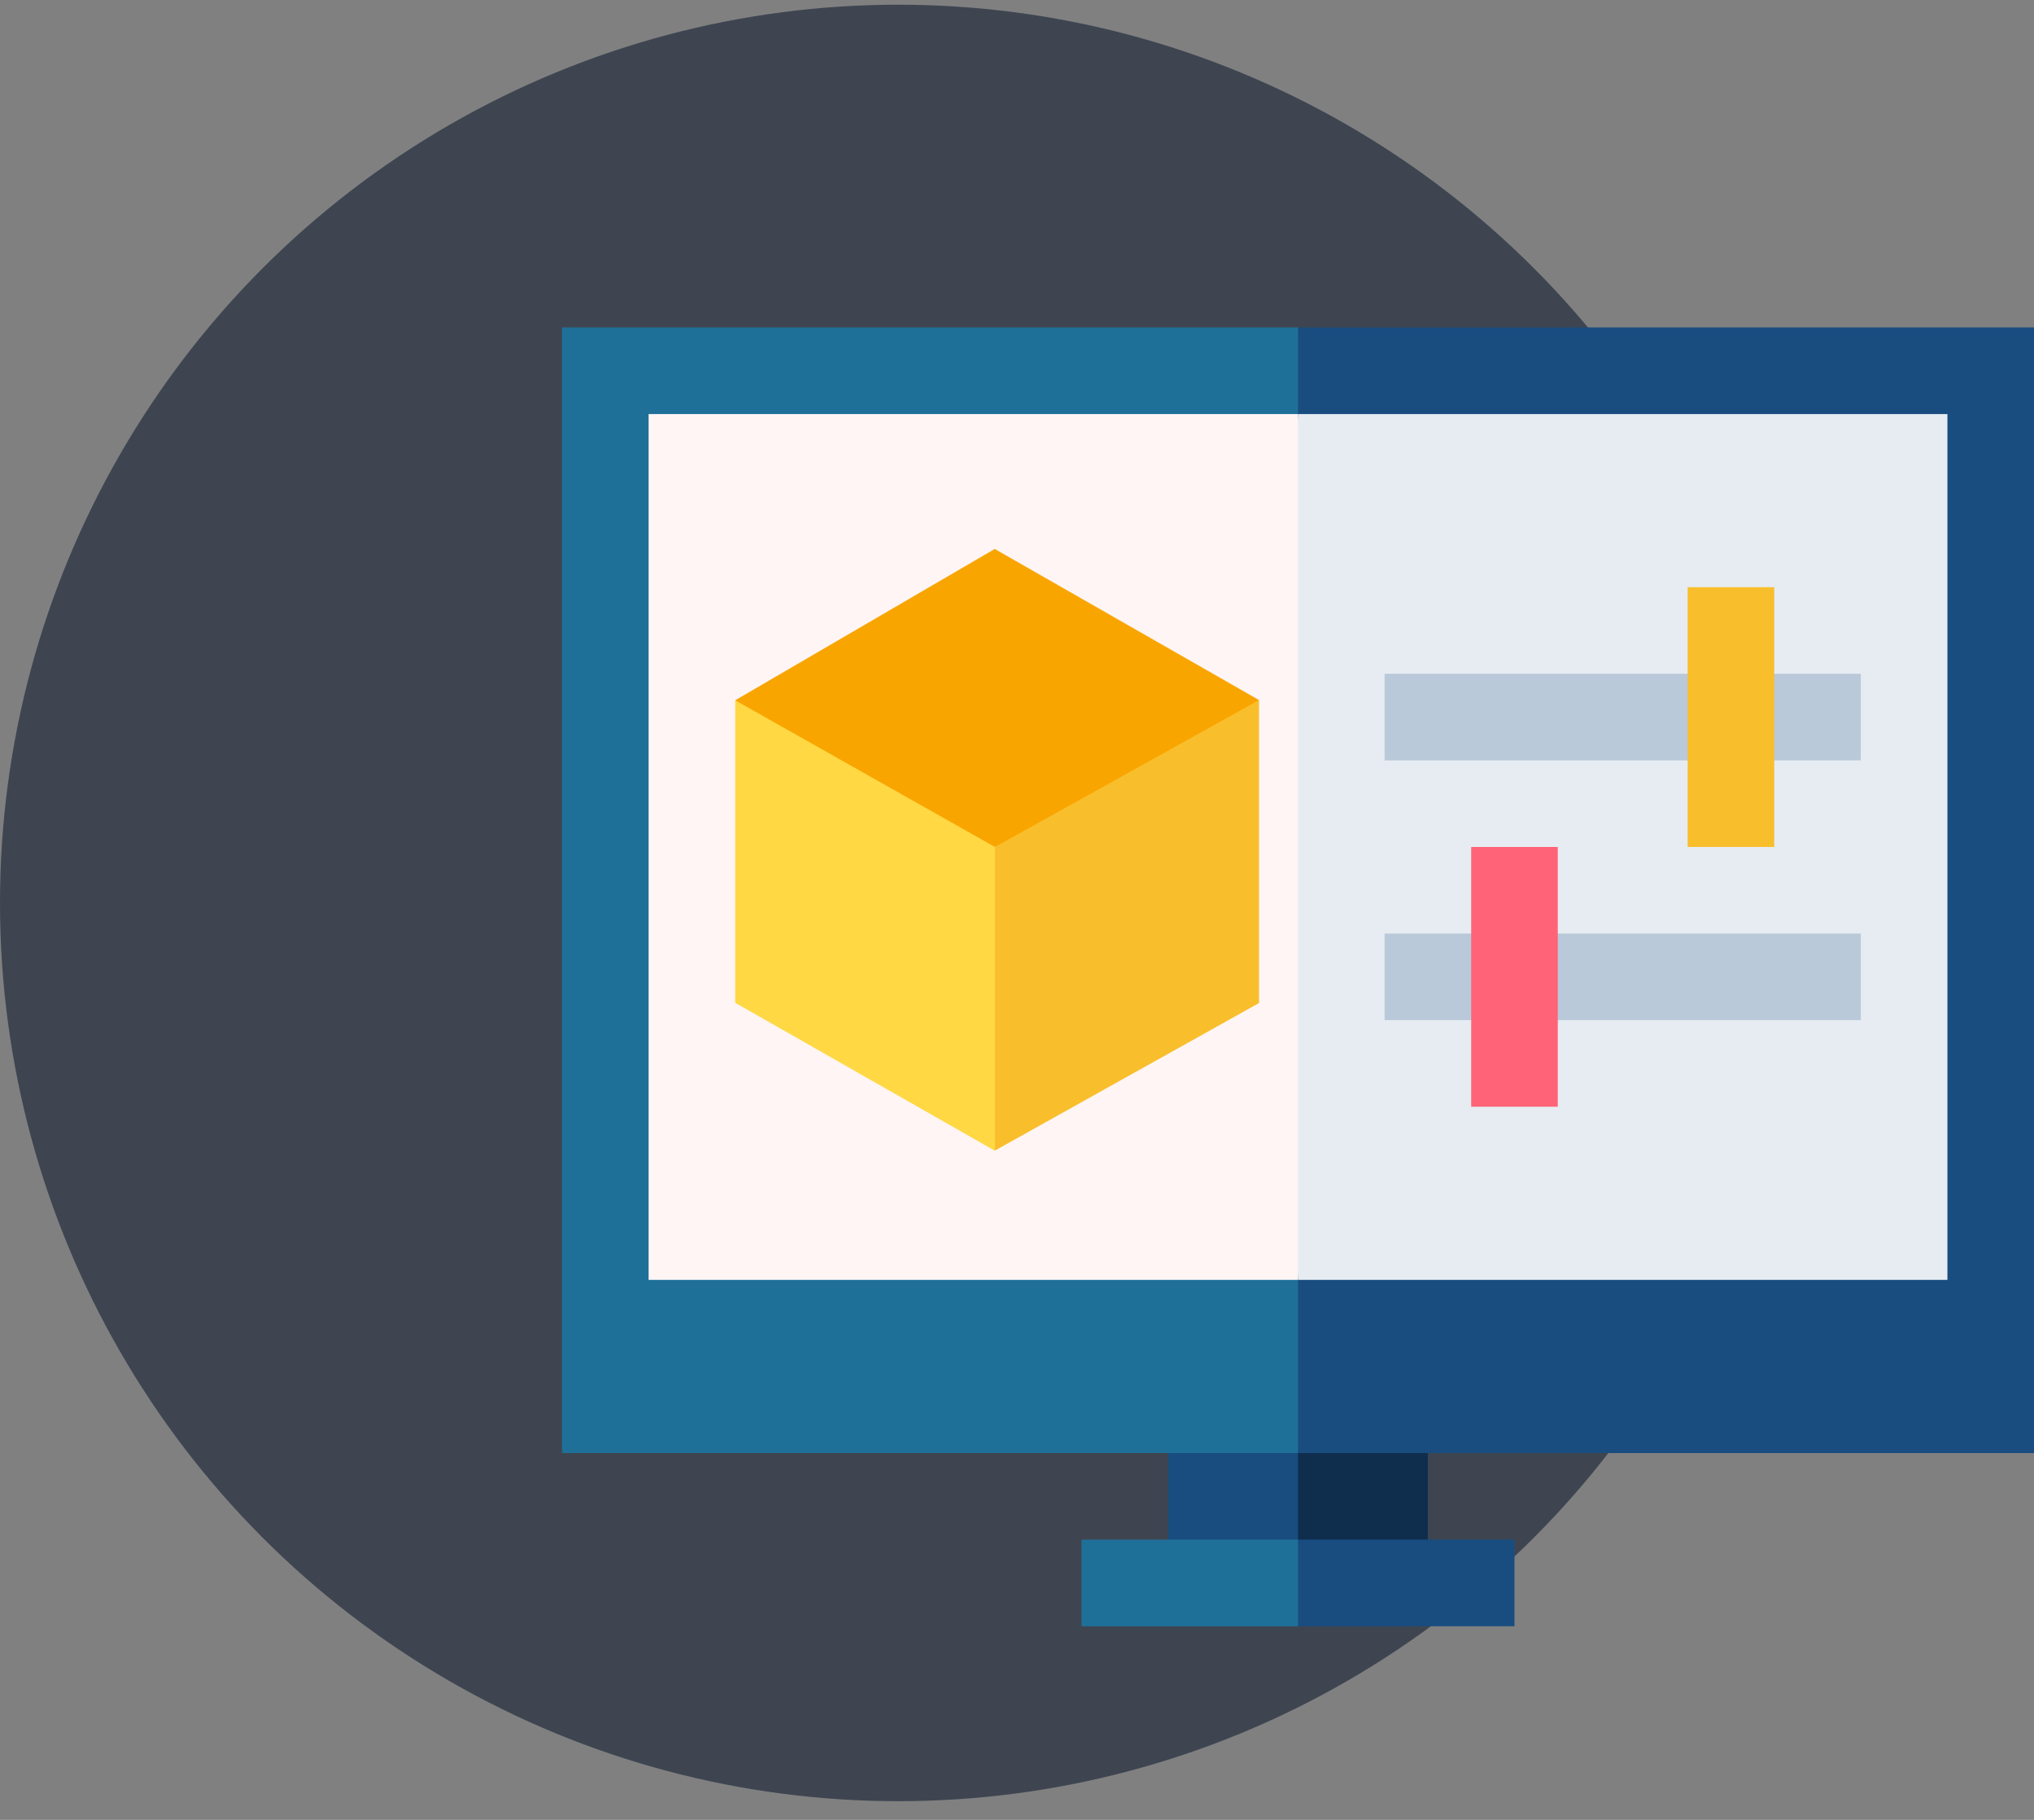
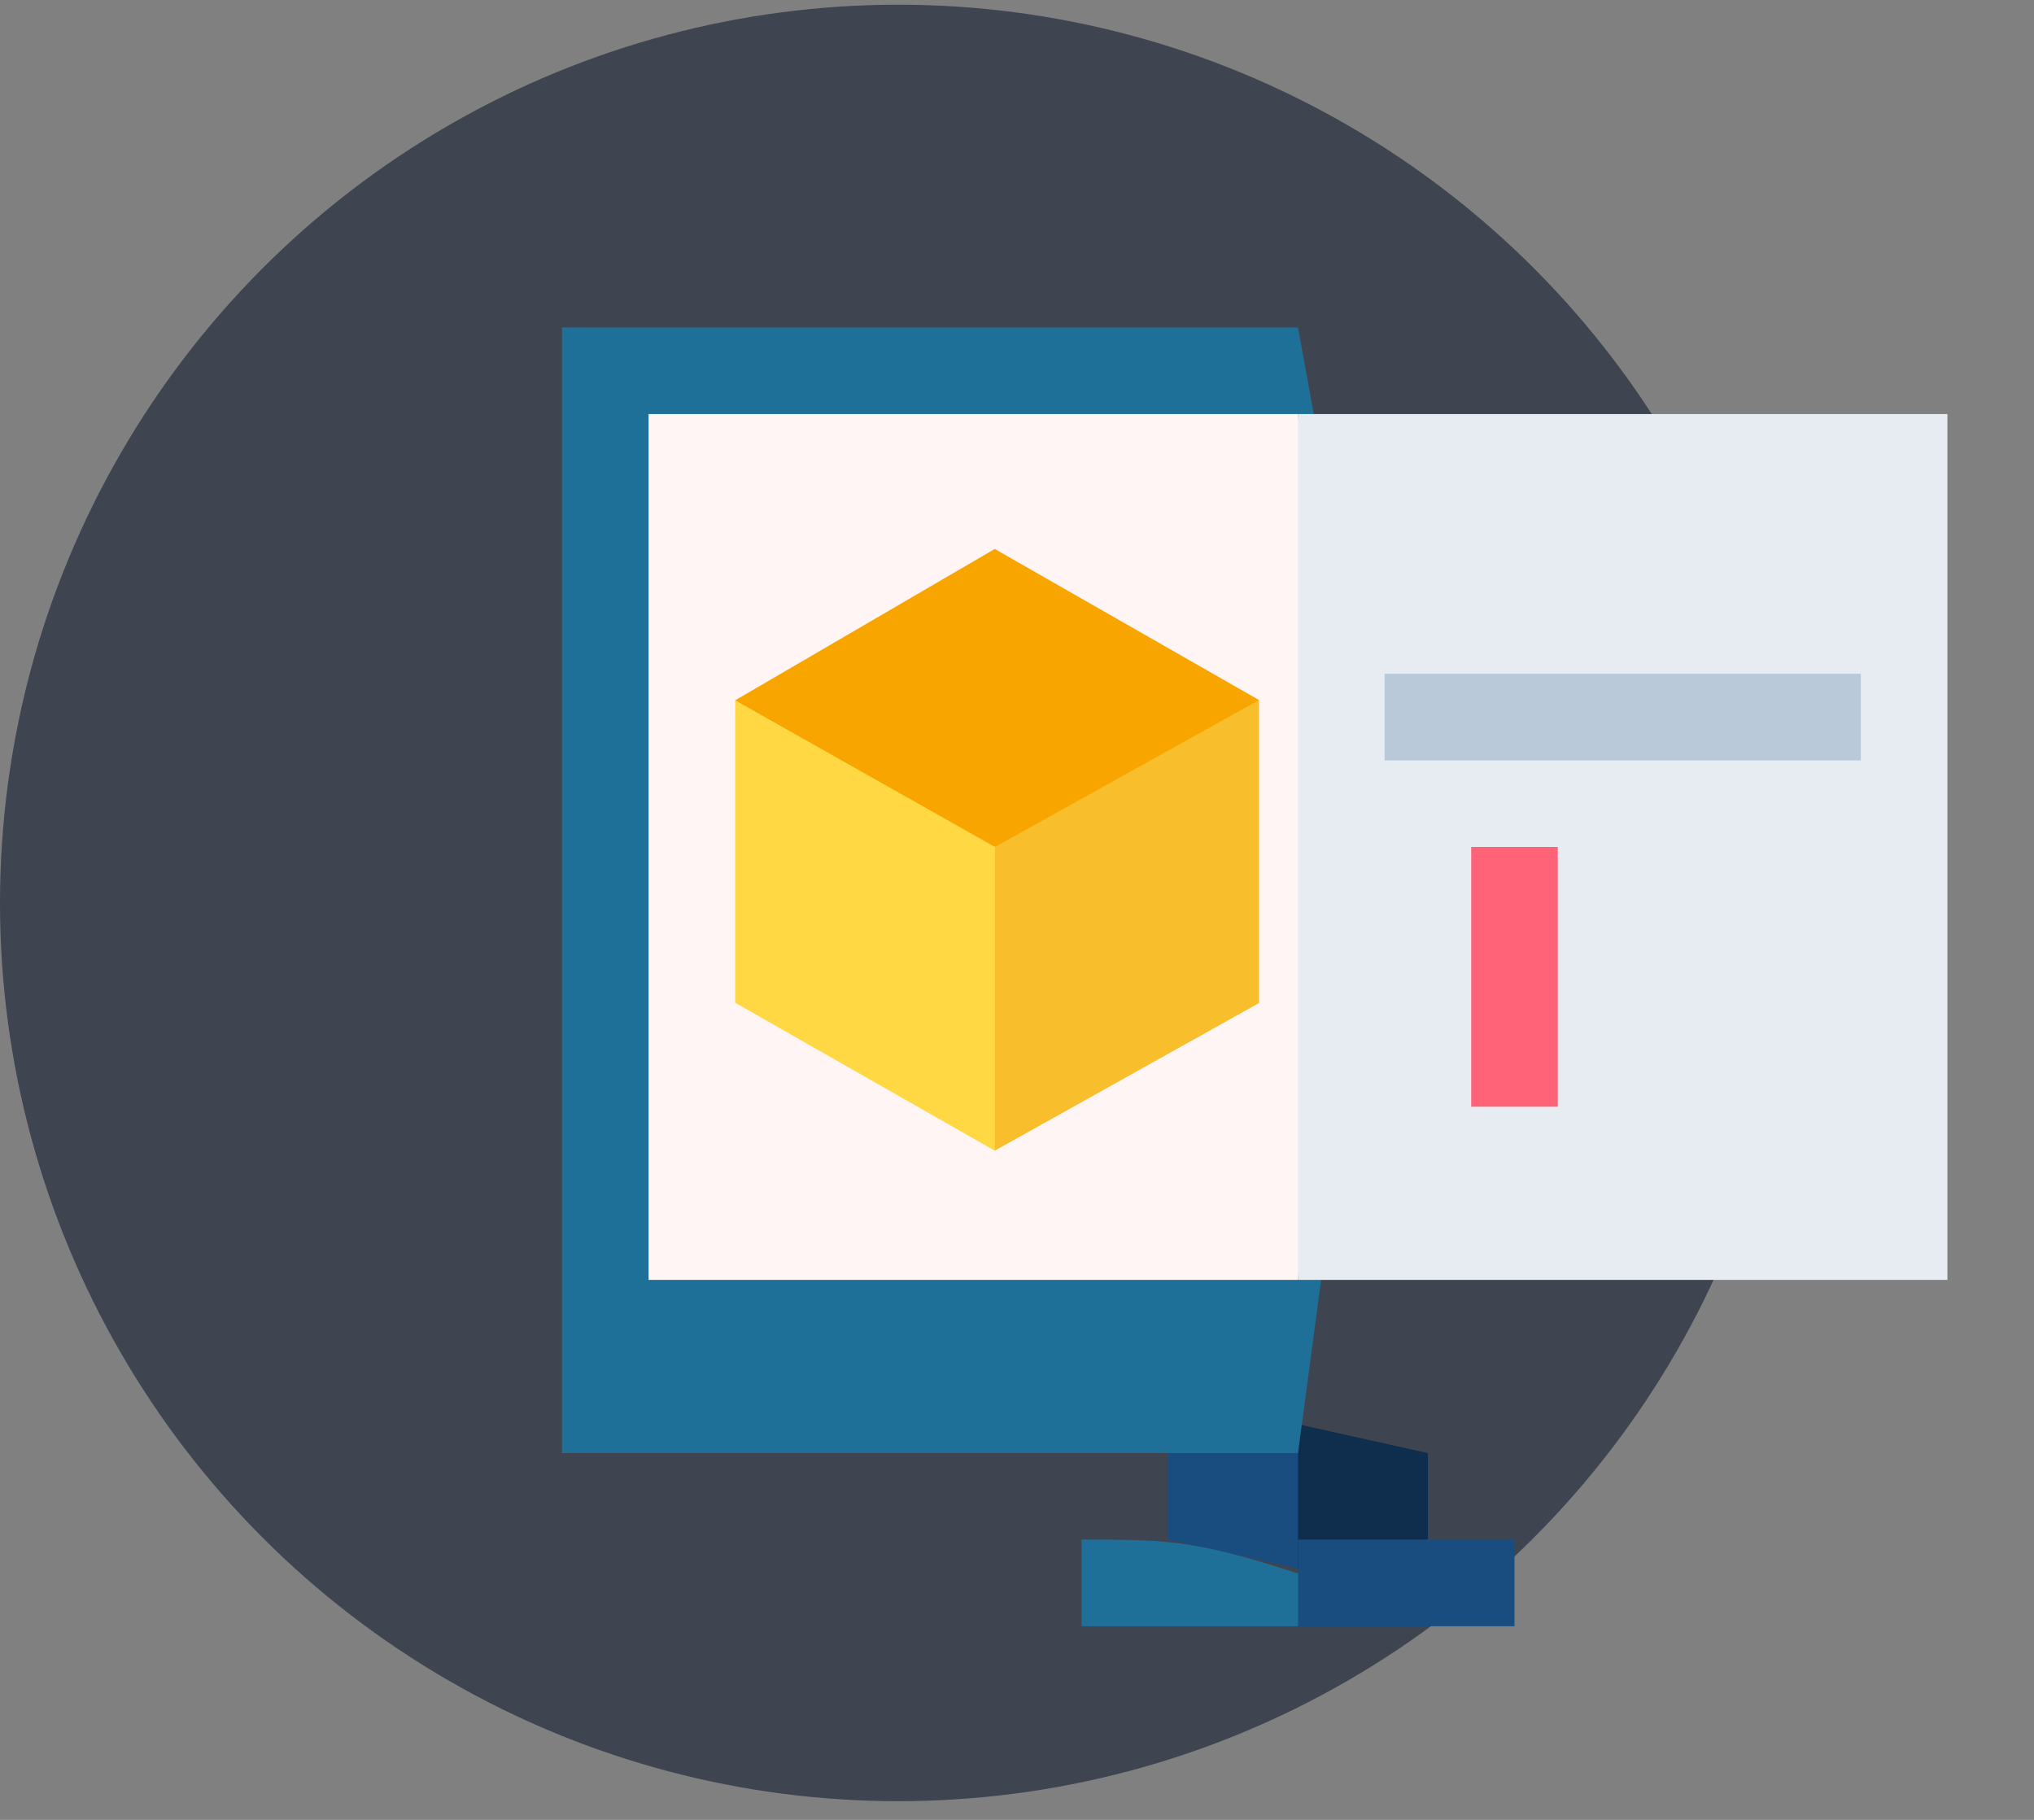
<svg xmlns="http://www.w3.org/2000/svg" width="76" height="68" viewBox="0 0 76 68" fill="none">
  <rect x="0" y="0" width="76" height="68" fill="#808080" stroke="none" />
  <circle opacity="0.8" cx="33.563" cy="33.739" r="33.563" fill="#2E3645" />
  <g clip-path="url(#clip0_2183_10475)">
    <path d="M48.5 53.216L43.648 54.294V57.529L48.5 58.608L49.579 55.912L48.5 53.216Z" fill="#194D80" />
    <path d="M48.5 53.216V58.608L53.353 57.529V54.294L48.5 53.216Z" fill="#0F2E4D" />
-     <path d="M40.412 57.529V60.765H48.5L49.579 59.147L48.5 57.529C44.733 57.529 43.906 57.529 40.412 57.529Z" fill="#1F7099" />
+     <path d="M40.412 57.529V60.765H48.5L49.579 59.147C44.733 57.529 43.906 57.529 40.412 57.529Z" fill="#1F7099" />
    <path d="M48.5 60.765H56.588V57.529C53.118 57.529 52.291 57.529 48.5 57.529V60.765Z" fill="#194D80" />
    <path d="M48.5 12.235H21V54.294H48.5L51.735 30.029L48.5 12.235Z" fill="#1F7099" />
-     <path d="M76 54.294V12.235H48.5V54.294H76Z" fill="#194D80" />
    <path d="M24.235 15.471V47.824H48.5L49.578 30.605L48.5 15.471C45.931 15.471 26.577 15.471 24.235 15.471Z" fill="#FFF5F5" />
    <path d="M72.765 15.471C70.413 15.471 51.055 15.471 48.5 15.471V47.824H72.765V15.471Z" fill="#E6ECF2" />
    <path d="M51.735 25.177H69.529V28.412H51.735V25.177Z" fill="#B9C9D9" />
-     <path d="M63.059 21.941H66.294V31.647H63.059V21.941Z" fill="#F9BE2B" />
-     <path d="M51.735 34.882H69.529V38.118H51.735V34.882Z" fill="#B9C9D9" />
    <path d="M54.971 31.647H58.206V41.353H54.971V31.647Z" fill="#FF6378" />
    <path d="M27.471 26.167V37.469L37.168 42.995L37.176 42.99L38.255 36.5L37.176 31.647L32.863 28.133L27.471 26.167Z" fill="#FFD844" />
    <path d="M47.044 26.158L40.375 28.789L37.177 31.647V42.99L47.044 37.478V26.158Z" fill="#F9BE2B" />
    <path d="M37.168 20.512L27.471 26.167L37.176 31.647L47.043 26.158L37.168 20.512Z" fill="#F9A500" />
  </g>
  <defs>
    <clipPath id="clip0_2183_10475">
      <rect width="55" height="55" fill="white" transform="translate(21 9)" />
    </clipPath>
  </defs>
</svg>